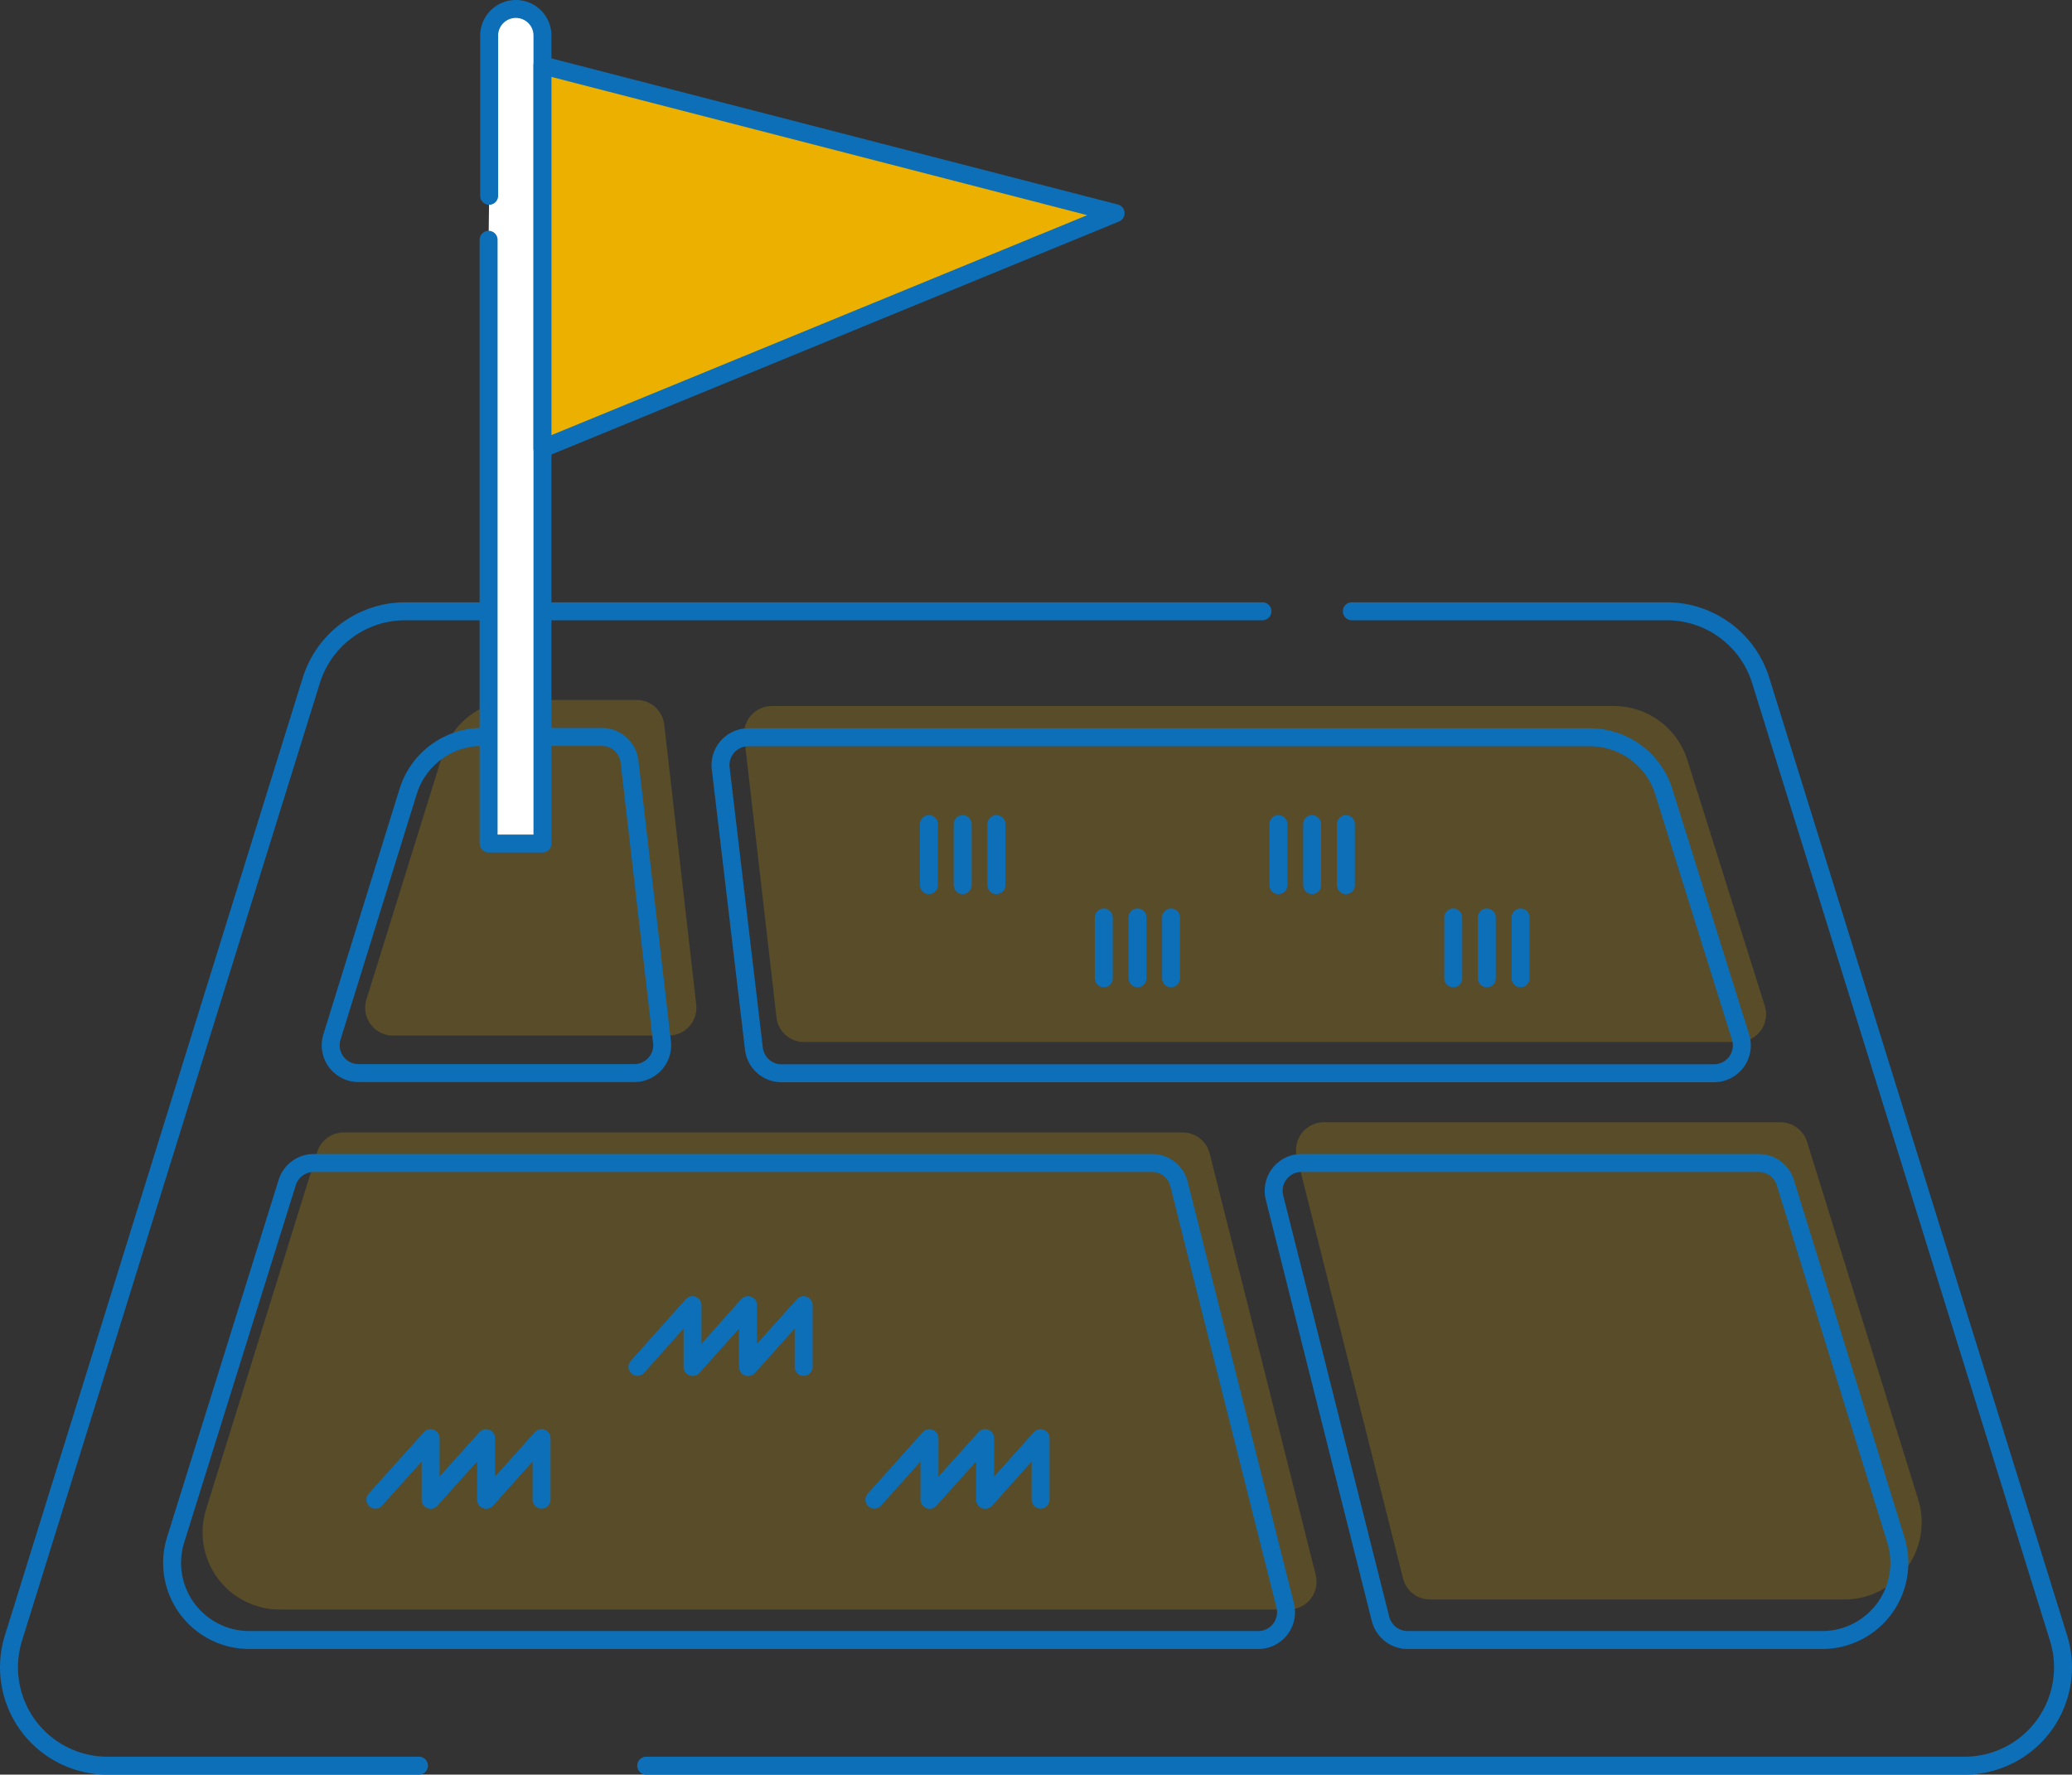
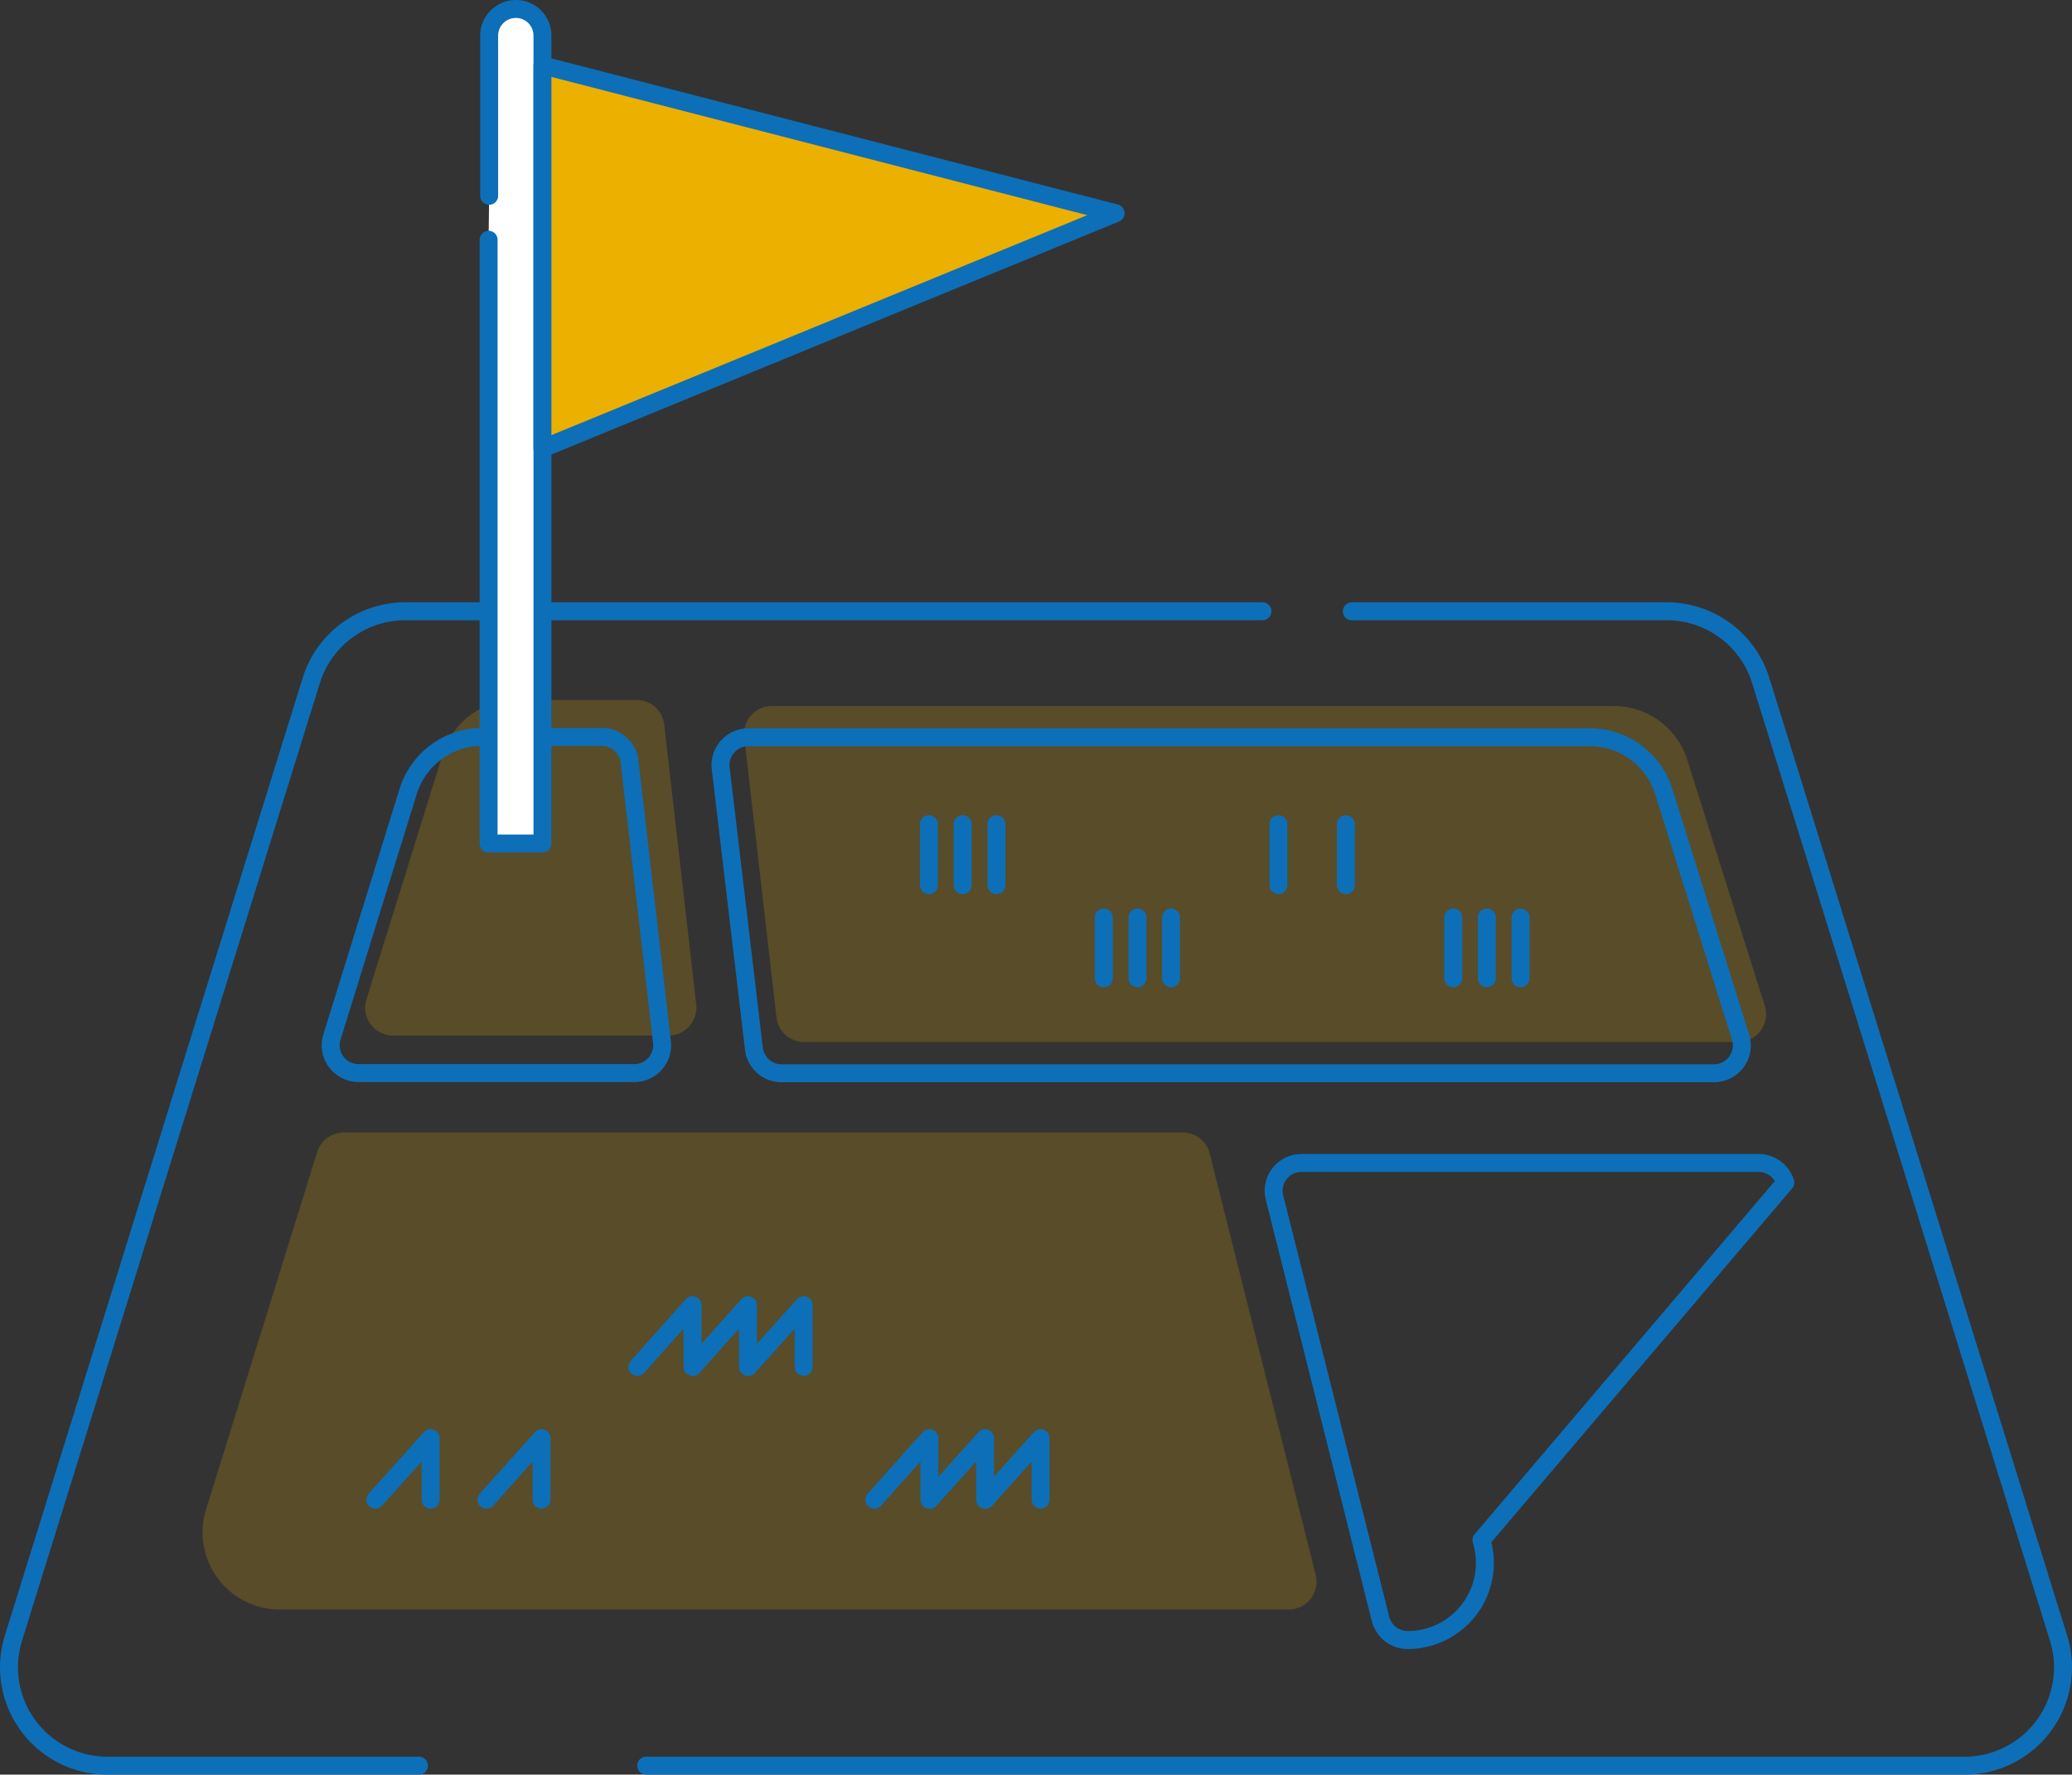
<svg xmlns="http://www.w3.org/2000/svg" viewBox="0 0 115.43 98.88">
  <rect x="0" y="0" width="115.43" height="98.88" fill="#333333" stroke="none" />
  <defs>
    <style>.cls-1{isolation:isolate;}.cls-2,.cls-5{fill:#ecb000;}.cls-2{opacity:0.2;mix-blend-mode:multiply;}.cls-3{fill:none;}.cls-3,.cls-4,.cls-5{stroke:#0d6fb8;stroke-linecap:round;stroke-linejoin:round;}.cls-4{fill:#fff;}</style>
  </defs>
  <g class="cls-1">
    <g id="レイヤー_2" data-name="レイヤー 2">
      <g id="design">
        <path class="cls-2" d="M44.84,58.06h52a1.55,1.55,0,0,0,1.48-2L94,42.34a4.29,4.29,0,0,0-4.1-3H43a1.55,1.55,0,0,0-1.54,1.73l1.8,15.64A1.55,1.55,0,0,0,44.84,58.06Z" />
        <path class="cls-2" d="M65.89,63.1H19.15a1.55,1.55,0,0,0-1.48,1.09L11.48,84.1a4.3,4.3,0,0,0,4.11,5.58H71.8a1.55,1.55,0,0,0,1.5-1.92L67.39,64.27A1.54,1.54,0,0,0,65.89,63.1Z" />
        <path class="cls-3" d="M75.31,34.06H92.85a5.48,5.48,0,0,1,5.24,3.86l16.59,53.35a5.48,5.48,0,0,1-5.24,7.11H36" />
        <path class="cls-3" d="M23.34,98.38H6A5.48,5.48,0,0,1,.75,91.27L17.34,37.92a5.48,5.48,0,0,1,5.24-3.86H70.33" />
        <path class="cls-2" d="M38.79,56,37,40.34A1.55,1.55,0,0,0,35.45,39H28.77a4.29,4.29,0,0,0-4.1,3L20.41,55.7a1.55,1.55,0,0,0,1.48,2H37.26A1.55,1.55,0,0,0,38.79,56Z" />
-         <path class="cls-2" d="M99.19,62.53H73.75a1.55,1.55,0,0,0-1.5,1.93l5.91,23.48a1.55,1.55,0,0,0,1.5,1.18h23.09a4.3,4.3,0,0,0,4.11-5.58l-6.19-19.92A1.55,1.55,0,0,0,99.19,62.53Z" />
        <path class="cls-3" d="M36.88,58.07,35.07,42.43a1.55,1.55,0,0,0-1.53-1.37H26.86a4.32,4.32,0,0,0-4.11,3L18.49,57.79a1.55,1.55,0,0,0,1.48,2H35.34A1.55,1.55,0,0,0,36.88,58.07Z" />
        <path class="cls-3" d="M43.49,59.8h52a1.55,1.55,0,0,0,1.48-2L92.68,44.08a4.32,4.32,0,0,0-4.11-3H41.69a1.55,1.55,0,0,0-1.54,1.73L42,58.43A1.55,1.55,0,0,0,43.49,59.8Z" />
-         <path class="cls-3" d="M98,64.8H72.54A1.55,1.55,0,0,0,71,66.72l5.91,23.49a1.56,1.56,0,0,0,1.51,1.17h23.09a4.3,4.3,0,0,0,4.11-5.57L99.46,65.89A1.56,1.56,0,0,0,98,64.8Z" />
-         <path class="cls-3" d="M64.19,64.8H17.45A1.55,1.55,0,0,0,16,65.89L9.78,85.81a4.3,4.3,0,0,0,4.11,5.57H70.1a1.55,1.55,0,0,0,1.5-1.92L65.69,66A1.54,1.54,0,0,0,64.19,64.8Z" />
+         <path class="cls-3" d="M98,64.8H72.54A1.55,1.55,0,0,0,71,66.72l5.91,23.49a1.56,1.56,0,0,0,1.51,1.17a4.3,4.3,0,0,0,4.11-5.57L99.46,65.89A1.56,1.56,0,0,0,98,64.8Z" />
        <polyline class="cls-3" points="20.91 83.56 23.99 80.13 23.99 83.56" />
-         <polyline class="cls-3" points="24 83.56 27.08 80.13 27.08 83.56" />
        <polyline class="cls-3" points="27.1 83.56 30.17 80.13 30.17 83.56" />
        <polyline class="cls-3" points="35.51 76.16 38.58 72.72 38.58 76.16" />
        <polyline class="cls-3" points="38.6 76.16 41.67 72.72 41.67 76.16" />
        <polyline class="cls-3" points="41.69 76.16 44.77 72.72 44.77 76.16" />
        <polyline class="cls-3" points="48.71 83.56 51.78 80.13 51.78 83.56" />
        <polyline class="cls-3" points="51.8 83.56 54.88 80.13 54.88 83.56" />
        <polyline class="cls-3" points="54.9 83.56 57.97 80.13 57.97 83.56" />
        <line class="cls-3" x1="61.49" y1="51.12" x2="61.49" y2="54.51" />
        <line class="cls-3" x1="63.37" y1="51.12" x2="63.37" y2="54.51" />
        <line class="cls-3" x1="65.24" y1="51.12" x2="65.24" y2="54.51" />
        <line class="cls-3" x1="71.22" y1="45.92" x2="71.22" y2="49.32" />
-         <line class="cls-3" x1="73.1" y1="45.92" x2="73.1" y2="49.32" />
        <line class="cls-3" x1="74.98" y1="45.92" x2="74.98" y2="49.32" />
        <line class="cls-3" x1="51.75" y1="45.92" x2="51.75" y2="49.32" />
        <line class="cls-3" x1="53.63" y1="45.92" x2="53.63" y2="49.32" />
        <line class="cls-3" x1="55.51" y1="45.92" x2="55.51" y2="49.32" />
        <line class="cls-3" x1="80.96" y1="51.12" x2="80.96" y2="54.51" />
        <line class="cls-3" x1="82.83" y1="51.12" x2="82.83" y2="54.51" />
        <line class="cls-3" x1="84.71" y1="51.12" x2="84.71" y2="54.51" />
        <path class="cls-4" d="M27.25,10.91V2A1.49,1.49,0,0,1,28.74.5h0A1.48,1.48,0,0,1,30.22,2V47h-3V13.36" />
        <polygon class="cls-5" points="62.15 11.88 30.22 3.64 30.22 24.99 62.15 11.88" />
      </g>
    </g>
  </g>
</svg>